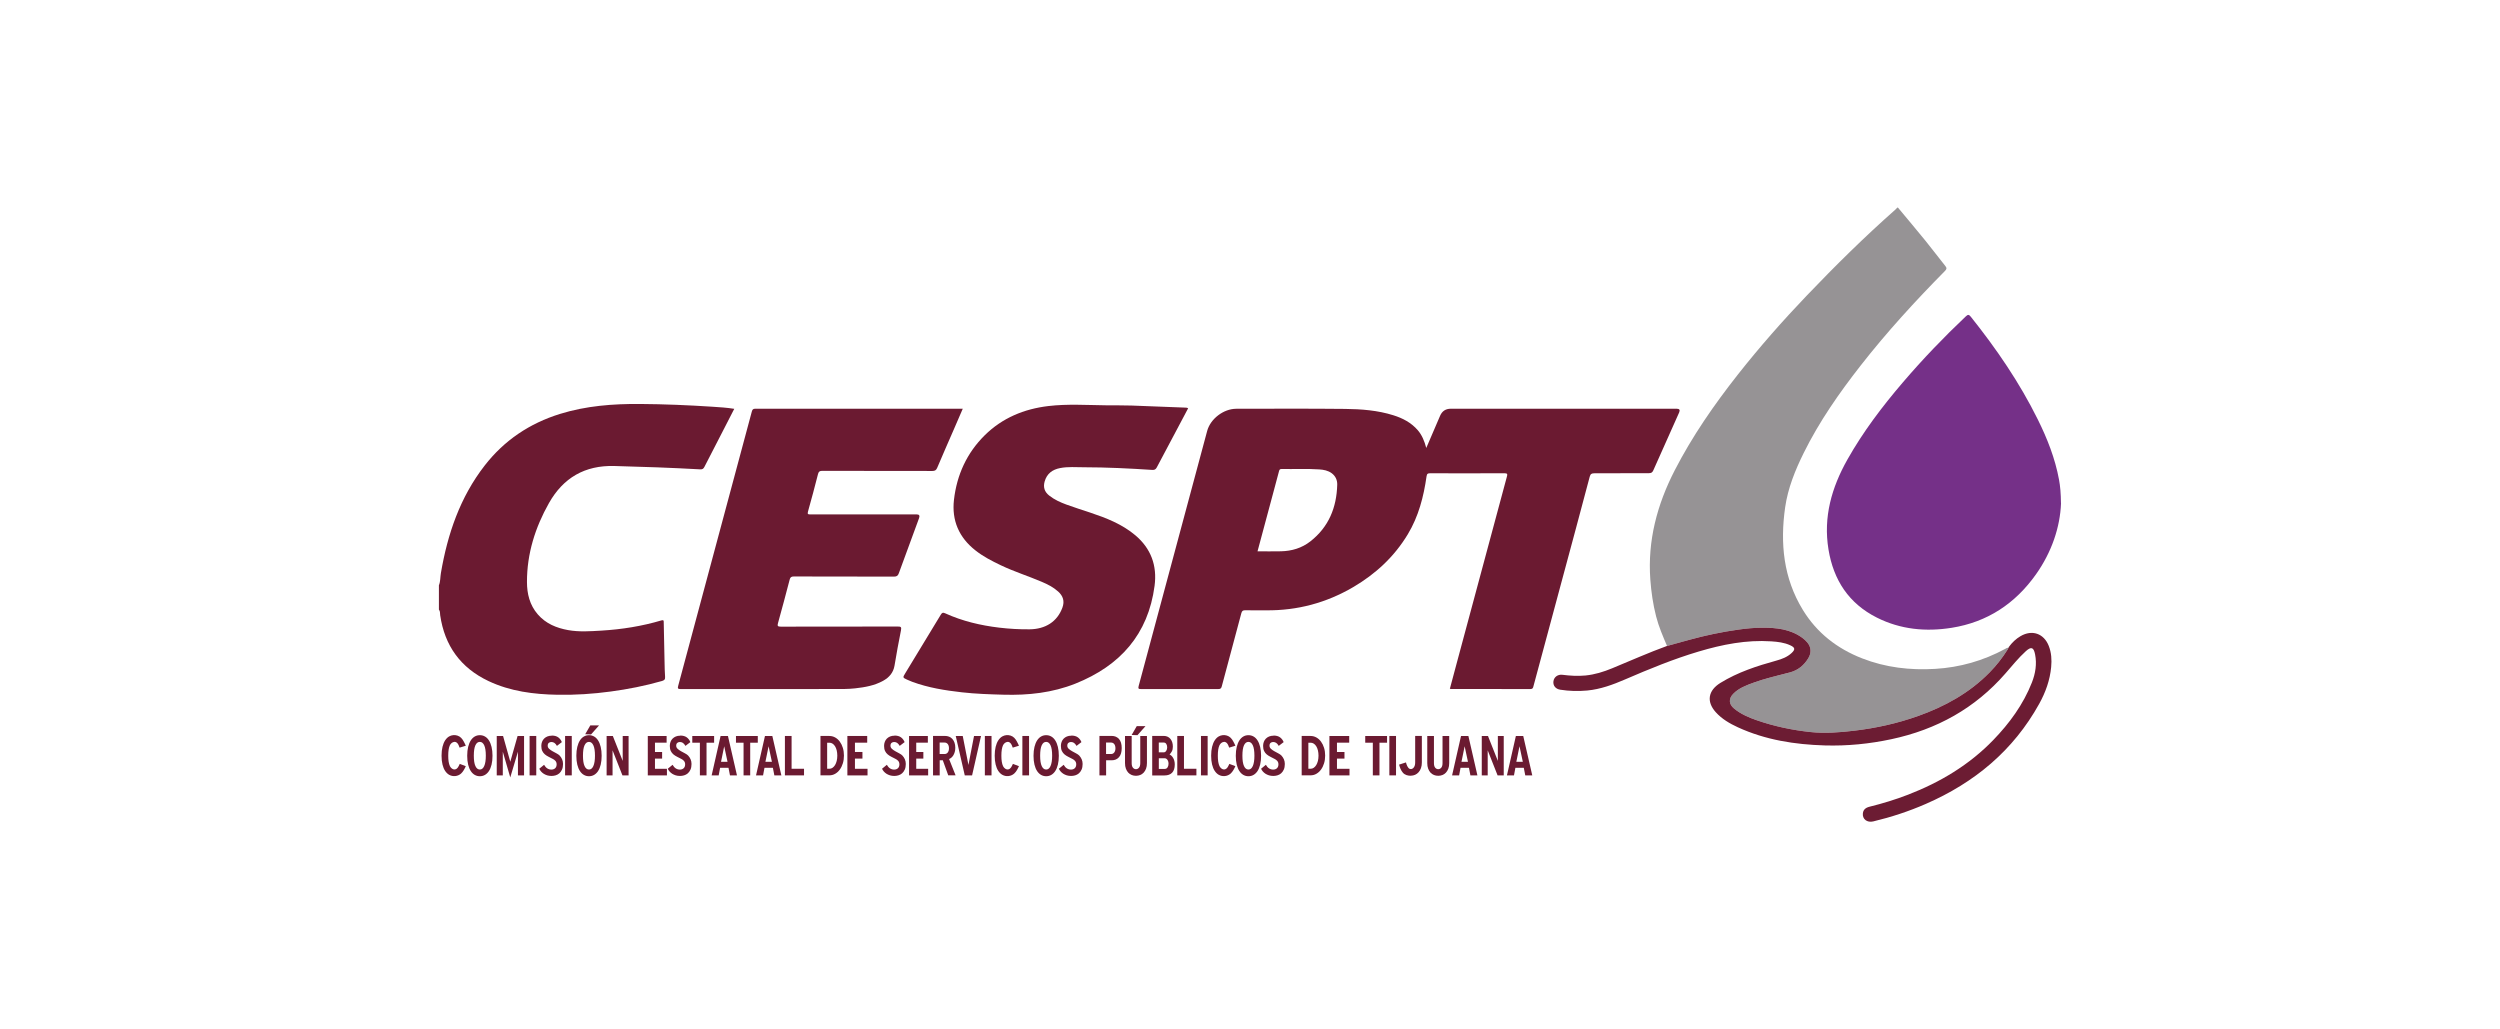
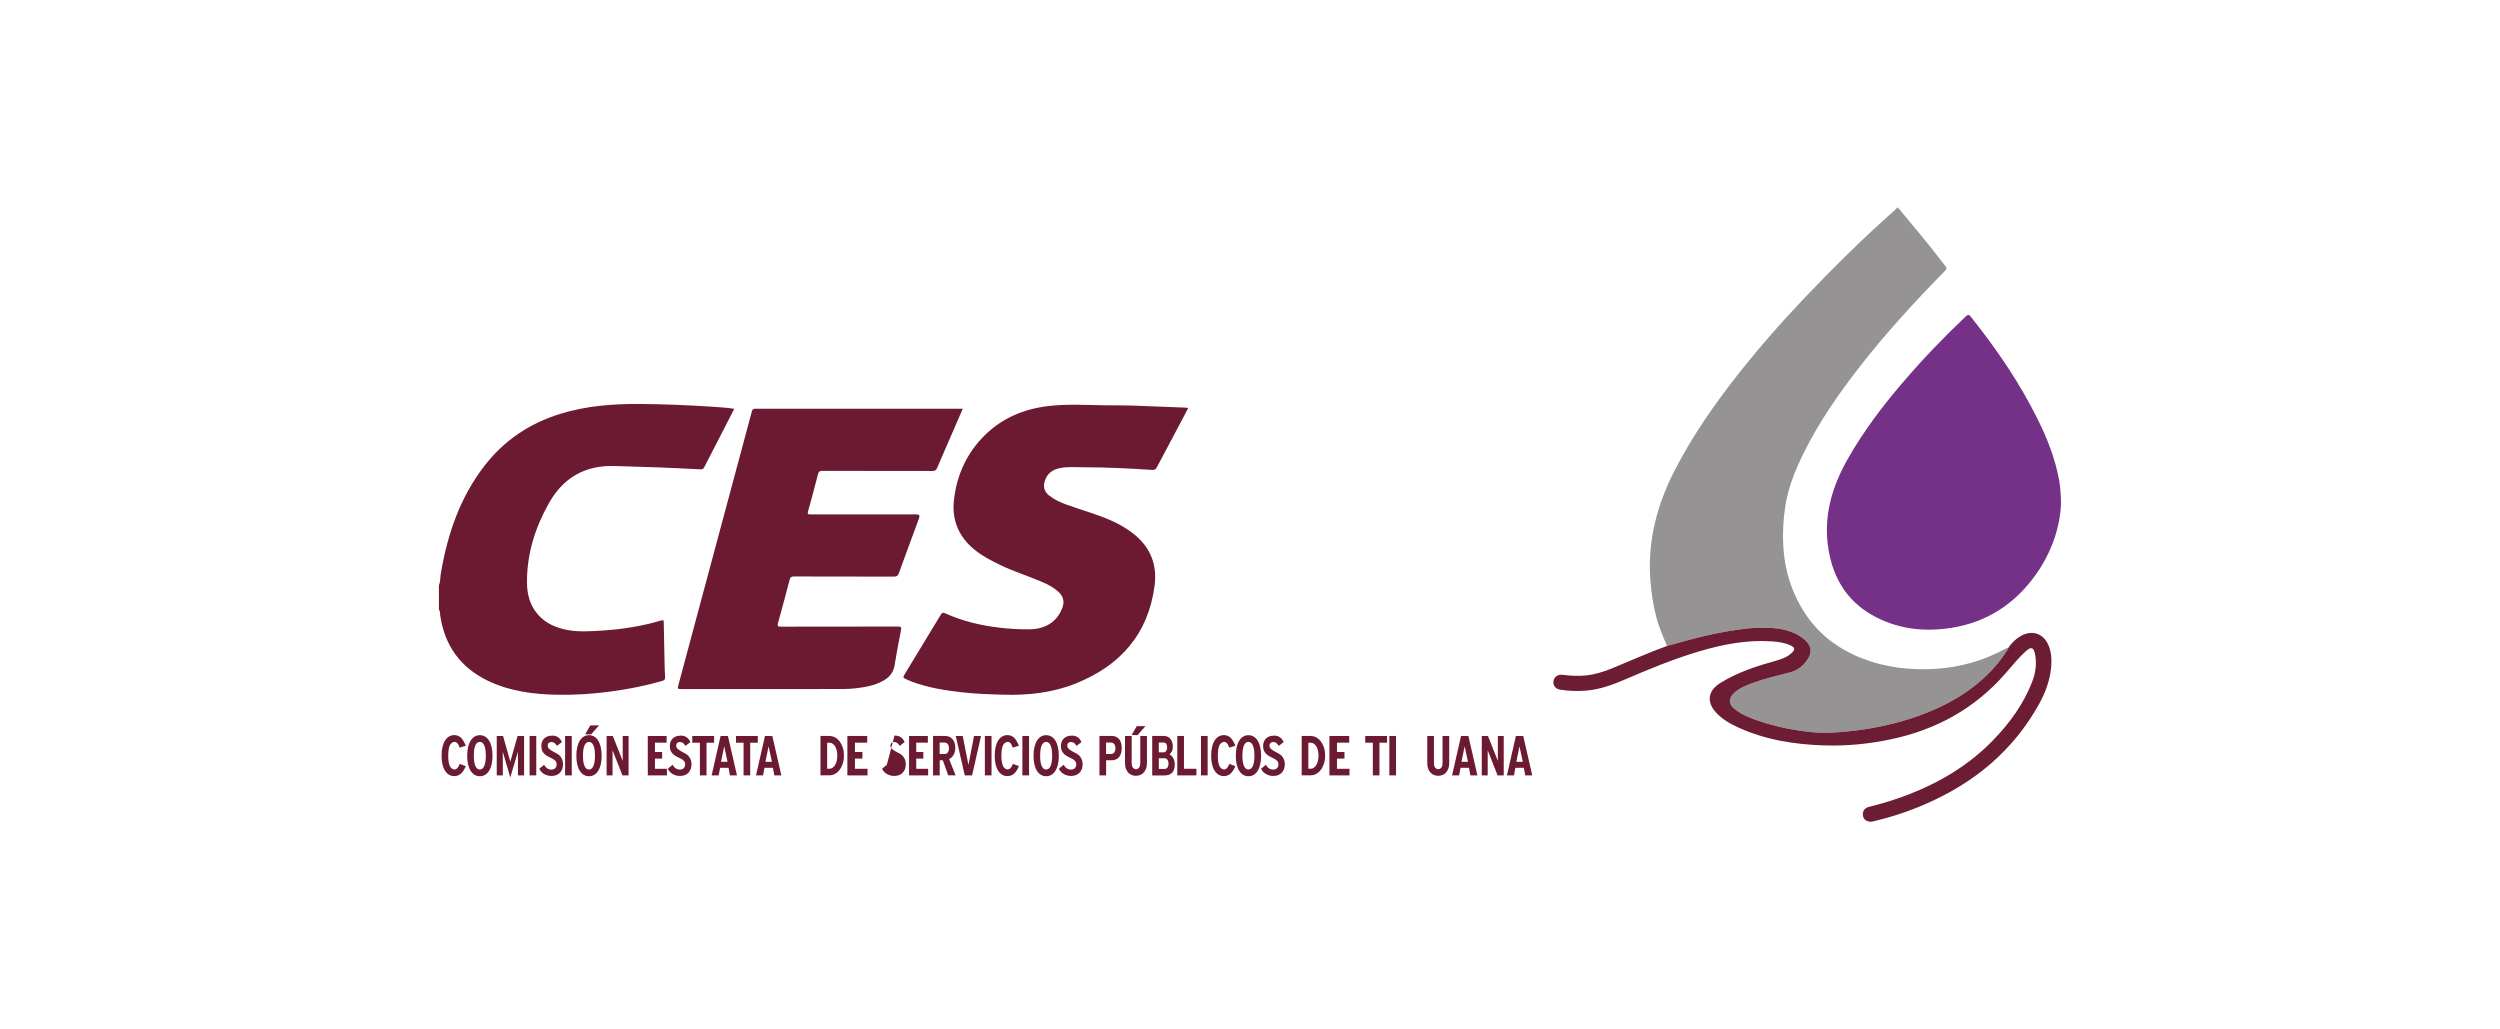
<svg xmlns="http://www.w3.org/2000/svg" id="Capa_1" data-name="Capa 1" viewBox="0 0 850 350">
  <defs>
    <style>
      .cls-1 {
        fill: #969395;
      }

      .cls-1, .cls-2, .cls-3, .cls-4 {
        stroke-width: 0px;
      }

      .cls-2 {
        fill: #6c1c33;
      }

      .cls-3 {
        fill: #753088;
      }

      .cls-4 {
        fill: #6b1a31;
      }
    </style>
  </defs>
  <g id="_6wf56j.tif" data-name="6wf56j.tif">
    <g>
      <path class="cls-1" d="m566.79,219.63c-1.41-3.3-2.83-6.59-3.72-10.08-1.05-4.11-1.65-8.27-1.96-12.5-.96-13.24,2.3-25.49,8.31-37.17,5.99-11.64,13.41-22.32,21.49-32.58,7.38-9.36,15.25-18.29,23.48-26.9,9.66-10.1,19.6-19.92,30.08-29.17.22-.2.4-.43.61-.65.07,0,.15,0,.22,0,3.11,3.74,6.25,7.45,9.32,11.23,2.31,2.85,4.51,5.79,6.81,8.65.54.67.46,1.05-.13,1.65-10.11,10.24-19.82,20.84-28.69,32.19-7.3,9.34-14.07,19.03-19.34,29.69-2.91,5.89-5.38,11.96-6.32,18.51-1.74,12.25-.59,24.06,6.02,34.87,4.78,7.82,11.68,13.17,20.17,16.48,7.98,3.12,16.32,4.08,24.82,3.57,8.4-.5,16.35-2.77,23.78-6.78.32-.17.62-.43,1.03-.39.1.3-.13.49-.26.7-1.74,2.76-3.75,5.32-6.03,7.65-6.87,7.02-15.23,11.63-24.41,14.87-7.02,2.49-14.24,4.09-21.64,4.97-4.97.59-9.93.99-14.95.45-6.18-.67-12.22-1.94-18.09-3.97-2.76-.96-5.45-2.1-7.75-3.96-1.88-1.52-2-3.4-.31-5.1,1.82-1.83,4.17-2.74,6.52-3.62,4.13-1.54,8.43-2.49,12.69-3.61,2.75-.72,4.79-2.41,6.25-4.79,1.16-1.88,1.01-3.84-.32-5.41-.48-.57-1.03-1.08-1.64-1.53-4.11-3.04-8.9-3.52-13.76-3.48-2.68.02-5.37.29-8.03.65-5.61.78-11.16,1.95-16.62,3.45-2.55.7-5.1,1.41-7.64,2.11Z" />
      <path class="cls-4" d="m149.25,198.96c.52-1.33.42-2.76.66-4.14,2.27-13.29,6.52-25.79,14.9-36.56,6.65-8.55,15.23-14.31,25.6-17.53,8.87-2.75,17.96-3.44,27.17-3.38,8.24.06,16.47.4,24.69.94,2.42.16,4.85.3,7.38.71-1.06,2.07-2.09,4.09-3.13,6.1-2.34,4.55-4.71,9.08-7.02,13.64-.34.68-.72.88-1.46.84-9.72-.55-19.44-.88-29.17-1.14-10.04-.27-17.37,4.02-22.23,12.62-4.68,8.3-7.48,17.18-7.47,26.79,0,4.03.92,7.86,3.68,11.04,2.74,3.16,6.34,4.63,10.34,5.35,3.76.67,7.54.39,11.31.17,6.93-.42,13.75-1.5,20.41-3.48.82-.24.75.2.76.73.09,4.49.18,8.98.28,13.47.04,1.68.05,3.37.18,5.04.07.87-.32,1.15-1.06,1.37-5.73,1.64-11.55,2.79-17.45,3.58-5.98.81-12,1.21-18.04,1.1-8.1-.14-16.07-1.15-23.49-4.66-9.49-4.49-14.92-12.02-16.43-22.4-.09-.63.04-1.33-.43-1.89v-8.32Z" />
-       <path class="cls-4" d="m492.95,234.2c.81-3.03,1.6-6.02,2.41-9.01,5.66-21.04,11.31-42.08,16.98-63.12.24-.87.2-1.17-.86-1.17-8.4.05-16.8.04-25.2.01-.78,0-1.11.11-1.25,1.03-.99,6.93-2.71,13.63-6.37,19.7-4.61,7.65-10.94,13.51-18.61,18-9.13,5.34-18.97,7.97-29.54,7.87-2.36-.02-4.72.03-7.09-.02-.78-.02-1.15.16-1.37,1.01-2.19,8.3-4.45,16.58-6.65,24.87-.2.74-.49.91-1.21.91-8.74-.02-17.47-.03-26.21,0-.84,0-1.08-.11-.84-1.03,7.78-28.91,15.54-57.82,23.3-86.74,1.1-4.09,5.54-7.52,9.89-7.53,12.34-.02,24.67-.08,37,.05,5.53.06,11.07.48,16.41,2.16,3.19,1,6.08,2.5,8.31,5.09,1.44,1.68,2.25,3.68,2.88,6.03,1.63-3.79,3.16-7.36,4.69-10.92q1.03-2.42,3.64-2.42c25.61,0,51.22,0,76.83,0q1.38,0,.82,1.27c-2.93,6.55-5.87,13.09-8.77,19.65-.32.72-.67.99-1.48.99-6.19,0-12.37.05-18.56.04-.92,0-1.34.19-1.6,1.17-3.05,11.54-6.16,23.07-9.27,34.6-3.28,12.2-6.57,24.4-9.85,36.6-.15.57-.23.99-1.04.99-8.96-.04-17.92-.02-26.88-.02-.15,0-.29-.03-.53-.06Zm-65.41-46.75c2.74,0,5.36.05,7.98-.01,3.68-.08,7.08-1.08,10.02-3.38,6.25-4.9,8.91-11.51,9.12-19.26.04-1.58-.58-2.93-1.87-3.9-1.25-.93-2.74-1.2-4.23-1.3-4.26-.29-8.54-.06-12.8-.14-.55,0-.76.19-.89.73-.58,2.28-1.21,4.54-1.82,6.81-1.82,6.77-3.64,13.53-5.49,20.45Z" />
      <path class="cls-3" d="m700.75,171.11c-.32,8.14-3.16,16.59-8.5,24.14-7.05,9.97-16.55,16.27-28.68,18.2-8.77,1.4-17.36.59-25.41-3.45-9.57-4.8-14.78-12.78-16.48-23.2-1.8-11.01,1.07-21.03,6.44-30.56,5.34-9.47,11.87-18.08,18.92-26.31,6.7-7.83,13.83-15.26,21.32-22.35.74-.7,1.07-.69,1.72.12,8.71,10.92,16.57,22.38,22.77,34.92,3.23,6.52,5.89,13.25,7.21,20.45.42,2.29.63,4.59.67,8.04Z" />
      <path class="cls-4" d="m327.34,138.97c-1.01,2.34-1.93,4.49-2.87,6.64-1.95,4.48-3.92,8.95-5.83,13.46-.35.82-.78,1.06-1.65,1.06-12.48-.03-24.97-.01-37.45-.04-.88,0-1.2.26-1.42,1.11-1.08,4.24-2.2,8.46-3.39,12.67-.27.95-.01,1.03.82,1.03,12.03-.02,24.07-.01,36.1-.01q1.3,0,.84,1.25c-2.3,6.24-4.61,12.47-6.87,18.72-.31.86-.68,1.19-1.65,1.19-11.36-.04-22.72-.01-34.08-.05-.89,0-1.2.29-1.41,1.1-1.28,4.92-2.59,9.83-3.95,14.72-.28,1-.13,1.24.95,1.24,13.23-.04,26.47-.01,39.7-.04,1.06,0,1.4.1,1.15,1.31-.82,3.99-1.52,8.01-2.2,12.02-.41,2.38-1.81,3.97-3.83,5.1-2.97,1.66-6.25,2.22-9.57,2.59-2.31.26-4.64.23-6.96.23-17.43,0-34.87-.01-52.3.02-1.02,0-1.12-.23-.87-1.17,8.36-31.03,16.69-62.07,25-93.12.19-.71.39-1.04,1.23-1.04,23.21.03,46.41.02,69.62.02.22,0,.45,0,.89,0Z" />
      <path class="cls-4" d="m403.96,138.83c-.92,1.74-1.85,3.49-2.77,5.23-2.63,4.95-5.28,9.89-7.88,14.85-.36.69-.78.91-1.56.86-7.74-.51-15.48-.89-23.23-.9-2.69,0-5.39-.25-8.06.27-2.65.51-4.52,1.89-5.28,4.57-.55,1.94-.05,3.52,1.55,4.78,1.75,1.39,3.75,2.29,5.84,3.06,5.36,1.97,10.92,3.39,16.11,5.84,2.62,1.24,5.08,2.71,7.29,4.57,5.38,4.52,7.49,10.35,6.59,17.21-2.18,16.53-11.74,27.19-26.89,33.25-7.84,3.13-16.07,4.02-24.46,3.78-4.72-.13-9.43-.28-14.13-.81-5.77-.65-11.48-1.56-16.96-3.59-.56-.21-1.11-.44-1.65-.69-1.58-.73-1.57-.73-.7-2.17,4.04-6.64,8.09-13.28,12.1-19.94.42-.7.72-.83,1.52-.46,5.84,2.65,12,4.1,18.34,4.86,3.43.41,6.87.6,10.31.57,5.37-.05,9.43-2.56,11.19-7.4.8-2.19.2-3.96-1.46-5.45-1.63-1.47-3.56-2.45-5.57-3.3-4.6-1.97-9.39-3.46-13.91-5.62-3.03-1.45-6.02-2.98-8.68-5.09-5.58-4.41-8.06-10.17-7.26-17.17.97-8.47,4.37-15.92,10.47-21.95,5.98-5.9,13.37-8.95,21.63-9.93,6.53-.77,13.1-.32,19.65-.25,2.89.03,5.77-.01,8.66.08,6.06.2,12.12.46,18.18.7.33.01.67,0,1.03.24Z" />
      <path class="cls-2" d="m566.79,219.63c2.55-.7,5.09-1.41,7.64-2.11,5.47-1.5,11.01-2.67,16.62-3.45,2.66-.37,5.35-.64,8.03-.65,4.86-.03,9.65.45,13.76,3.48.61.45,1.16.96,1.64,1.53,1.33,1.57,1.48,3.53.32,5.41-1.46,2.38-3.5,4.07-6.25,4.79-4.25,1.12-8.56,2.07-12.69,3.61-2.35.87-4.7,1.78-6.52,3.62-1.69,1.7-1.57,3.58.31,5.1,2.3,1.86,4.98,3.01,7.75,3.96,5.87,2.03,11.91,3.3,18.09,3.97,5.01.54,9.97.14,14.95-.45,7.4-.88,14.62-2.48,21.64-4.97,9.17-3.25,17.53-7.85,24.41-14.87,2.28-2.33,4.29-4.89,6.03-7.65.13-.21.36-.4.26-.7,0,0,.01-.06.01-.06.31.07.3-.15.31-.35,1.07-1.42,2.33-2.64,3.87-3.54,3.93-2.31,7.95-.93,9.61,3.31.91,2.31,1.05,4.73.82,7.18-.42,4.47-1.9,8.59-4.06,12.49-8.82,15.93-22.05,26.86-38.58,34.06-5.77,2.52-11.73,4.48-17.85,5.94-2.11.51-3.77-.81-3.53-2.77.14-1.17.87-1.89,2.32-2.24,4.43-1.09,8.79-2.43,13.06-4.08,10.92-4.22,20.78-10.12,28.96-18.58,5.53-5.72,10.18-12.08,13.12-19.54,1.21-3.07,1.74-6.29,1.09-9.58-.48-2.45-1.33-2.73-3.16-1.07-2.53,2.3-4.66,4.97-6.9,7.53-10.36,11.9-23.42,19.09-38.76,22.37-7.47,1.6-15.02,2.35-22.65,2.13-10.22-.3-20.19-1.86-29.57-6.16-2.8-1.29-5.46-2.83-7.55-5.16-3.23-3.61-2.56-7.37,1.58-9.93,5.93-3.66,12.46-5.77,19.1-7.61,1.85-.51,3.63-1.19,5.08-2.52,1.36-1.25,1.26-1.9-.44-2.68-2.04-.94-4.24-1.18-6.45-1.33-8.46-.56-16.62,1.07-24.66,3.46-8.57,2.55-16.83,5.95-25.03,9.49-4.13,1.78-8.34,3.34-12.87,3.77-3.07.29-6.14.2-9.18-.28-1.6-.25-2.51-1.43-2.3-2.89.2-1.42,1.48-2.37,3.04-2.18,2.61.33,5.22.49,7.84.24,3.16-.31,6.16-1.24,9.08-2.45,6.22-2.57,12.36-5.3,18.69-7.61Z" />
      <path class="cls-1" d="m683.11,219.86c-.01.2,0,.41-.31.35.03-.18.11-.31.31-.35Z" />
      <g>
        <path class="cls-4" d="m163.15,249.96c.63,0,1.2.15,1.73.45.53.3.98.74,1.36,1.34.38.59.68,1.33.89,2.2.21.87.32,1.87.32,3.01s-.11,2.16-.32,3.02c-.21.86-.51,1.59-.89,2.17s-.84,1.02-1.36,1.32c-.53.3-1.1.45-1.73.45s-1.2-.15-1.73-.45c-.53-.3-.98-.74-1.36-1.32s-.68-1.3-.89-2.17c-.21-.86-.32-1.87-.32-3.02s.11-2.14.32-3.01c.21-.87.51-1.6.89-2.2.38-.59.84-1.04,1.36-1.34.53-.3,1.1-.45,1.73-.45Zm0,2.28c-.65,0-1.15.38-1.51,1.15-.36.77-.54,1.95-.54,3.55s.18,2.74.54,3.52c.36.79.86,1.18,1.51,1.18s1.12-.39,1.48-1.18c.36-.79.55-1.96.55-3.52s-.18-2.78-.55-3.55c-.36-.77-.86-1.15-1.48-1.15Z" />
        <path class="cls-4" d="m178.18,250.23v13.4h-2.08v-8.05l-2.61,8.74-2.54-8.74v8.05h-2.06v-13.4h2.15l2.46,8.76,2.48-8.76h2.19Z" />
        <path class="cls-4" d="m180.06,250.23h2.27v13.4h-2.27v-13.4Z" />
        <path class="cls-4" d="m187.59,250.09c.93,0,1.68.21,2.23.62.55.41.95.95,1.21,1.61l-1.67,1.28c-.28-.49-.58-.83-.88-1.03-.31-.19-.65-.29-1.02-.29-.33,0-.62.1-.87.3-.25.2-.37.53-.37.98,0,.4.17.75.5,1.05.33.3.72.57,1.17.82.45.25.9.49,1.35.73.45.23.8.48,1.05.74.35.37.62.8.83,1.27.2.47.31,1,.31,1.58,0,.76-.12,1.4-.36,1.93-.24.52-.54.94-.91,1.26-.37.32-.79.54-1.26.68-.47.14-.93.2-1.39.2-.53,0-1.01-.07-1.45-.2-.44-.14-.84-.32-1.19-.54-.35-.23-.66-.49-.91-.78-.26-.3-.45-.61-.6-.93l1.63-1.34c.61,1.08,1.44,1.63,2.48,1.63.54,0,.97-.16,1.3-.47.33-.32.49-.75.49-1.31,0-.27-.04-.5-.12-.7-.08-.19-.18-.36-.31-.5-.13-.14-.27-.26-.41-.37-.15-.1-.3-.19-.45-.27-.49-.26-.97-.5-1.44-.74-.47-.23-.89-.5-1.26-.81-.37-.31-.66-.69-.88-1.14-.22-.45-.34-1.03-.34-1.74,0-.49.08-.95.24-1.37.16-.43.39-.79.69-1.1.3-.31.67-.55,1.11-.74.44-.18.94-.27,1.51-.27Z" />
        <path class="cls-4" d="m192.13,250.23h2.27v13.4h-2.27v-13.4Z" />
        <path class="cls-4" d="m200.26,249.96c.63,0,1.2.15,1.73.45.53.3.98.74,1.36,1.34.38.59.68,1.33.89,2.2.21.87.32,1.87.32,3.01s-.11,2.16-.32,3.02c-.21.86-.51,1.59-.89,2.17s-.84,1.02-1.36,1.32c-.53.3-1.1.45-1.73.45s-1.2-.15-1.73-.45c-.53-.3-.98-.74-1.36-1.32s-.68-1.3-.89-2.17c-.21-.86-.32-1.87-.32-3.02s.11-2.14.32-3.01.51-1.6.89-2.2c.38-.59.84-1.04,1.36-1.34.53-.3,1.1-.45,1.73-.45Zm0,2.28c-.65,0-1.15.38-1.51,1.15-.36.77-.54,1.95-.54,3.55s.18,2.74.54,3.52c.36.79.86,1.18,1.51,1.18s1.12-.39,1.48-1.18c.36-.79.55-1.96.55-3.52s-.18-2.78-.55-3.55c-.36-.77-.86-1.15-1.48-1.15Zm3.43-5.62l-2.74,3.09-1.98-.07,1.74-3.01h2.97Z" />
        <path class="cls-4" d="m211.72,258.71v-8.48h2v13.4h-2.09l-3.36-8.52v8.52h-2.02v-13.4h2.11l3.36,8.48Z" />
        <path class="cls-4" d="m220.24,250.23h6.41v2.28h-3.96v3.16h2.43v2.25h-2.43v3.47h4.07v2.25h-6.51v-13.4Z" />
        <path class="cls-4" d="m231.28,250.09c.93,0,1.68.21,2.23.62.55.41.95.95,1.21,1.61l-1.67,1.28c-.28-.49-.58-.83-.88-1.03-.31-.19-.65-.29-1.02-.29-.33,0-.62.1-.87.3-.25.2-.37.53-.37.98,0,.4.17.75.5,1.05.33.3.72.57,1.17.82.45.25.9.49,1.35.73.45.23.8.48,1.05.74.35.37.62.8.83,1.27.2.47.31,1,.31,1.58,0,.76-.12,1.4-.36,1.93-.24.52-.54.94-.91,1.26-.37.32-.79.54-1.26.68-.47.14-.93.2-1.39.2-.53,0-1.01-.07-1.45-.2-.44-.14-.84-.32-1.19-.54-.35-.23-.66-.49-.91-.78-.26-.3-.45-.61-.6-.93l1.63-1.34c.61,1.08,1.44,1.63,2.48,1.63.54,0,.97-.16,1.3-.47.33-.32.49-.75.49-1.31,0-.27-.04-.5-.12-.7-.08-.19-.18-.36-.31-.5-.13-.14-.27-.26-.41-.37-.15-.1-.3-.19-.45-.27-.49-.26-.97-.5-1.44-.74-.47-.23-.89-.5-1.26-.81-.37-.31-.66-.69-.88-1.14-.22-.45-.34-1.03-.34-1.74,0-.49.08-.95.24-1.37.16-.43.39-.79.69-1.1.3-.31.67-.55,1.11-.74.44-.18.94-.27,1.51-.27Z" />
        <path class="cls-4" d="m240.23,263.63h-2.27v-11.11h-2.58v-2.28h7.42v2.28h-2.58v11.11Z" />
        <path class="cls-4" d="m241.96,263.63l3.04-13.4h2.5l3.07,13.4h-2.38l-.5-2.57h-2.86l-.48,2.57h-2.38Zm5.4-4.61l-1.13-5.29-1.08,5.29h2.21Z" />
        <path class="cls-4" d="m255.08,263.63h-2.27v-11.11h-2.58v-2.28h7.42v2.28h-2.58v11.11Z" />
        <path class="cls-4" d="m257.05,263.63l3.04-13.4h2.5l3.07,13.4h-2.38l-.5-2.57h-2.86l-.48,2.57h-2.38Zm5.4-4.61l-1.13-5.29-1.08,5.29h2.21Z" />
-         <path class="cls-4" d="m266.87,250.23h2.27v11.15h4.23v2.25h-6.5v-13.4Z" />
        <path class="cls-4" d="m281.99,250.23c.7,0,1.36.17,1.97.51.61.34,1.13.81,1.57,1.41.44.6.79,1.31,1.04,2.12.25.81.37,1.69.37,2.63s-.12,1.82-.37,2.63c-.25.81-.59,1.52-1.04,2.13-.44.61-.96,1.08-1.57,1.43-.61.35-1.26.52-1.97.52h-3.03v-13.4h3.03Zm-.76,11.15h.77c.38,0,.74-.11,1.07-.34.33-.23.61-.54.85-.93.24-.39.42-.86.56-1.4.13-.54.2-1.14.2-1.78s-.07-1.26-.2-1.8c-.13-.54-.32-1.01-.56-1.39-.24-.39-.52-.69-.85-.9-.33-.21-.68-.32-1.07-.32h-.77v8.87Z" />
        <path class="cls-4" d="m288.11,250.23h6.74v2.28h-4.17v3.16h2.55v2.25h-2.55v3.47h4.28v2.25h-6.85v-13.4Z" />
-         <path class="cls-4" d="m304.13,250.09c.93,0,1.68.21,2.23.62.55.41.95.95,1.21,1.61l-1.67,1.28c-.28-.49-.58-.83-.88-1.03-.31-.19-.65-.29-1.02-.29-.33,0-.62.1-.87.3-.25.2-.37.53-.37.98,0,.4.17.75.5,1.05.33.3.72.57,1.17.82.45.25.9.49,1.35.73.45.23.8.48,1.05.74.35.37.62.8.83,1.27.2.47.31,1,.31,1.58,0,.76-.12,1.4-.36,1.93-.24.52-.54.94-.91,1.26-.37.32-.79.54-1.26.68-.47.14-.93.2-1.39.2-.53,0-1.01-.07-1.45-.2-.44-.14-.84-.32-1.19-.54-.35-.23-.66-.49-.91-.78-.26-.3-.45-.61-.6-.93l1.63-1.34c.61,1.08,1.44,1.63,2.48,1.63.54,0,.97-.16,1.3-.47.33-.32.49-.75.49-1.31,0-.27-.04-.5-.12-.7-.08-.19-.18-.36-.31-.5-.13-.14-.27-.26-.41-.37-.15-.1-.3-.19-.45-.27-.49-.26-.97-.5-1.44-.74-.47-.23-.89-.5-1.26-.81-.37-.31-.66-.69-.88-1.14-.22-.45-.34-1.03-.34-1.74,0-.49.08-.95.24-1.37.16-.43.39-.79.69-1.1.3-.31.67-.55,1.11-.74.44-.18.94-.27,1.51-.27Z" />
+         <path class="cls-4" d="m304.13,250.09c.93,0,1.68.21,2.23.62.55.41.95.95,1.21,1.61l-1.67,1.28c-.28-.49-.58-.83-.88-1.03-.31-.19-.65-.29-1.02-.29-.33,0-.62.1-.87.3-.25.2-.37.53-.37.98,0,.4.17.75.5,1.05.33.3.72.57,1.17.82.45.25.9.49,1.35.73.45.23.8.48,1.05.74.35.37.62.8.83,1.27.2.47.31,1,.31,1.58,0,.76-.12,1.4-.36,1.93-.24.52-.54.94-.91,1.26-.37.32-.79.54-1.26.68-.47.14-.93.2-1.39.2-.53,0-1.01-.07-1.45-.2-.44-.14-.84-.32-1.19-.54-.35-.23-.66-.49-.91-.78-.26-.3-.45-.61-.6-.93l1.63-1.34Z" />
        <path class="cls-4" d="m309.09,250.23h6.38v2.28h-3.95v3.16h2.42v2.25h-2.42v3.47h4.05v2.25h-6.49v-13.4Z" />
        <path class="cls-4" d="m320.56,258.5h-1.06v5.13h-2.27v-13.42h4.02c.51,0,.99.08,1.42.25.44.17.81.42,1.12.77.31.34.56.77.74,1.27.18.5.27,1.09.27,1.74,0,.54-.06,1.03-.19,1.46-.13.43-.29.81-.49,1.13-.2.32-.43.59-.68.79-.26.21-.51.36-.75.45l2.21,5.54h-2.5l-1.85-5.13Zm-1.08-2.13h1.67c.46,0,.83-.18,1.1-.54.27-.36.4-.83.4-1.41s-.13-1.07-.4-1.42c-.27-.35-.63-.53-1.1-.53h-1.67v3.91Z" />
        <path class="cls-4" d="m328.02,263.63l-3.07-13.4h2.38l1.94,9.85,1.9-9.85h2.38l-3.04,13.4h-2.5Z" />
        <path class="cls-4" d="m334.85,250.23h2.27v13.4h-2.27v-13.4Z" />
        <path class="cls-4" d="m347.61,250.23h2.27v13.4h-2.27v-13.4Z" />
        <path class="cls-4" d="m355.7,249.96c.63,0,1.2.15,1.73.45.53.3.98.74,1.36,1.34.38.59.68,1.33.89,2.2.21.87.32,1.87.32,3.01s-.11,2.16-.32,3.02c-.21.86-.51,1.59-.89,2.17s-.84,1.02-1.36,1.32c-.53.3-1.1.45-1.73.45s-1.2-.15-1.73-.45c-.53-.3-.98-.74-1.36-1.32s-.68-1.3-.89-2.17c-.21-.86-.32-1.87-.32-3.02s.11-2.14.32-3.01.51-1.6.89-2.2c.38-.59.84-1.04,1.36-1.34.53-.3,1.1-.45,1.73-.45Zm0,2.28c-.65,0-1.15.38-1.51,1.15-.36.77-.54,1.95-.54,3.55s.18,2.74.54,3.52c.36.79.86,1.18,1.51,1.18s1.12-.39,1.48-1.18c.36-.79.55-1.96.55-3.52s-.18-2.78-.55-3.55c-.36-.77-.86-1.15-1.48-1.15Z" />
        <path class="cls-4" d="m364.25,250.09c.93,0,1.68.21,2.23.62.55.41.95.95,1.21,1.61l-1.67,1.28c-.28-.49-.58-.83-.88-1.03-.31-.19-.65-.29-1.02-.29-.33,0-.62.1-.87.3-.25.2-.37.53-.37.98,0,.4.17.75.5,1.05.33.3.72.57,1.17.82.45.25.9.49,1.35.73.45.23.8.48,1.05.74.35.37.62.8.83,1.27.2.47.31,1,.31,1.58,0,.76-.12,1.4-.36,1.93-.24.52-.54.94-.91,1.26-.37.32-.79.54-1.26.68-.47.14-.93.2-1.39.2-.53,0-1.01-.07-1.45-.2-.44-.14-.84-.32-1.19-.54-.35-.23-.66-.49-.91-.78-.26-.3-.45-.61-.6-.93l1.63-1.34c.61,1.08,1.44,1.63,2.48,1.63.54,0,.97-.16,1.3-.47.33-.32.49-.75.49-1.31,0-.27-.04-.5-.12-.7-.08-.19-.18-.36-.31-.5-.13-.14-.27-.26-.41-.37-.15-.1-.3-.19-.45-.27-.49-.26-.97-.5-1.44-.74-.47-.23-.89-.5-1.26-.81-.37-.31-.66-.69-.88-1.14-.22-.45-.34-1.03-.34-1.74,0-.49.08-.95.24-1.37.16-.43.39-.79.69-1.1.3-.31.67-.55,1.11-.74.44-.18.94-.27,1.51-.27Z" />
        <path class="cls-4" d="m377.96,250.21c1.04,0,1.87.35,2.49,1.04.62.69.93,1.72.93,3.1s-.31,2.41-.93,3.1c-.62.7-1.45,1.05-2.49,1.05h-1.88v5.13h-2.27v-13.42h4.15Zm-1.9,6.16h1.69c.46,0,.83-.18,1.1-.54.27-.36.4-.83.4-1.41s-.13-1.07-.4-1.42c-.27-.35-.63-.53-1.1-.53h-1.69v3.91Z" />
        <path class="cls-4" d="m384.77,259.45c0,.7.14,1.22.42,1.56.28.34.63.51,1.04.51s.74-.17,1.03-.51c.29-.34.43-.86.43-1.56v-9.22h2.27v9.22c0,.72-.1,1.35-.3,1.89-.2.54-.47.98-.81,1.35-.34.36-.73.63-1.18.81-.45.18-.93.27-1.44.27s-1-.09-1.45-.27c-.45-.18-.85-.45-1.18-.81-.33-.36-.6-.81-.8-1.35-.2-.54-.3-1.16-.3-1.89v-9.22h2.27v9.22Zm4.71-12.58l-2.74,3.09-1.98-.07,1.74-3.01h2.97Z" />
        <path class="cls-4" d="m395.7,250.21c.46,0,.88.09,1.26.26.38.17.7.42.97.74.27.32.48.7.62,1.14.15.44.22.93.22,1.48,0,.66-.11,1.2-.33,1.61-.22.41-.48.78-.79,1.09.19.08.39.21.61.4.21.19.4.43.58.72s.31.63.42,1.01c.11.38.16.8.16,1.25,0,1.25-.3,2.19-.9,2.81-.6.62-1.45.93-2.54.93h-4.23v-13.42h3.94Zm.02,5.58c.31,0,.57-.17.79-.5.22-.34.33-.73.33-1.18,0-.48-.1-.87-.31-1.18-.21-.31-.47-.46-.81-.46h-1.73v3.33h1.73Zm-1.73,5.65h1.96c.45,0,.78-.17,1.01-.51.22-.34.34-.76.34-1.25,0-.54-.13-.99-.38-1.35-.26-.35-.58-.53-.96-.53h-1.96v3.64Z" />
        <path class="cls-4" d="m400.28,250.23h2.27v11.15h4.23v2.25h-6.5v-13.4Z" />
        <path class="cls-4" d="m408.33,250.23h2.27v13.4h-2.27v-13.4Z" />
        <path class="cls-4" d="m416.12,252.25c-.62.04-1.21.54-1.5,1.14-.37.77-.56,1.95-.56,3.55s.19,2.74.56,3.52c.42.88,1.44,1.57,2.34.88.3-.23.5-.54.66-.88.04-.07.37-.74.36-.74l2.05.78c-.39.87-.9,1.88-1.62,2.52-1.1.97-2.75,1.14-4.03.42-.53-.3-.98-.74-1.37-1.32-.39-.58-.69-1.3-.9-2.17-.21-.86-.32-1.87-.32-3.02s.11-2.14.32-3.01.51-1.6.9-2.2c.39-.59.84-1.04,1.37-1.34.83-.47,1.85-.57,2.76-.29,1.03.31,1.68,1.07,2.17,1.99.26.48.51.96.72,1.47l-2.11.65c-.21-.53-.38-1.12-.78-1.54-.32-.33-.68-.45-1.03-.43Z" />
        <path class="cls-4" d="m424.47,249.96c.63,0,1.2.15,1.73.45.53.3.98.74,1.36,1.34.38.59.68,1.33.89,2.2.21.87.32,1.87.32,3.01s-.11,2.16-.32,3.02c-.21.86-.51,1.59-.89,2.17s-.84,1.02-1.36,1.32c-.53.3-1.1.45-1.73.45s-1.2-.15-1.73-.45c-.53-.3-.98-.74-1.36-1.32s-.68-1.3-.89-2.17c-.21-.86-.32-1.87-.32-3.02s.11-2.14.32-3.01.51-1.6.89-2.2c.38-.59.84-1.04,1.36-1.34.53-.3,1.1-.45,1.73-.45Zm0,2.28c-.65,0-1.15.38-1.51,1.15-.36.77-.54,1.95-.54,3.55s.18,2.74.54,3.52c.36.79.86,1.18,1.51,1.18s1.12-.39,1.48-1.18c.36-.79.55-1.96.55-3.52s-.18-2.78-.55-3.55c-.36-.77-.86-1.15-1.48-1.15Z" />
        <path class="cls-4" d="m433,250.09c.93,0,1.68.21,2.23.62.55.41.95.95,1.21,1.61l-1.67,1.28c-.28-.49-.58-.83-.88-1.03-.31-.19-.65-.29-1.02-.29-.33,0-.62.1-.87.3-.25.2-.37.53-.37.98,0,.4.17.75.5,1.05.33.3.72.57,1.17.82.45.25.9.49,1.35.73.45.23.8.48,1.05.74.35.37.62.8.83,1.27.2.47.31,1,.31,1.58,0,.76-.12,1.4-.36,1.93-.24.52-.54.94-.91,1.26-.37.32-.79.54-1.26.68-.47.14-.93.2-1.39.2-.53,0-1.01-.07-1.45-.2-.44-.14-.84-.32-1.19-.54-.35-.23-.66-.49-.91-.78-.26-.3-.45-.61-.6-.93l1.63-1.34c.61,1.08,1.44,1.63,2.48,1.63.54,0,.97-.16,1.3-.47.33-.32.49-.75.49-1.31,0-.27-.04-.5-.12-.7-.08-.19-.18-.36-.31-.5-.13-.14-.27-.26-.41-.37-.15-.1-.3-.19-.45-.27-.49-.26-.97-.5-1.44-.74-.47-.23-.89-.5-1.26-.81-.37-.31-.66-.69-.88-1.14-.22-.45-.34-1.03-.34-1.74,0-.49.08-.95.24-1.37.16-.43.39-.79.69-1.1.3-.31.67-.55,1.11-.74.44-.18.94-.27,1.51-.27Z" />
        <path class="cls-4" d="m445.6,250.23c.7,0,1.36.17,1.97.51.61.34,1.13.81,1.57,1.41.44.6.79,1.31,1.04,2.12.25.81.37,1.69.37,2.63s-.12,1.82-.37,2.63c-.25.81-.59,1.52-1.04,2.13-.44.61-.96,1.08-1.57,1.43-.61.35-1.26.52-1.97.52h-3.03v-13.4h3.03Zm-.76,11.15h.77c.38,0,.74-.11,1.07-.34.33-.23.61-.54.85-.93.24-.39.42-.86.56-1.4.13-.54.2-1.14.2-1.78s-.07-1.26-.2-1.8c-.13-.54-.32-1.01-.56-1.39-.24-.39-.52-.69-.85-.9-.33-.21-.68-.32-1.07-.32h-.77v8.87Z" />
        <path class="cls-4" d="m452.01,250.23h6.72v2.28h-4.16v3.16h2.55v2.25h-2.55v3.47h4.26v2.25h-6.83v-13.4Z" />
        <path class="cls-4" d="m469.03,263.63h-2.27v-11.11h-2.58v-2.28h7.42v2.28h-2.58v11.11Z" />
        <path class="cls-4" d="m472.38,250.23h2.27v13.4h-2.27v-13.4Z" />
-         <path class="cls-4" d="m479.71,263.75c-.99.03-2.05-.25-2.72-1.02s-1.05-1.79-1.3-2.76c0,0,2.34-.75,2.34-.75.17.7.59,1.98,1.34,2.22.55.18,1.05-.12,1.36-.56.29-.41.43-.96.43-1.65v-9.01h2.27v9.02c0,.72-.1,1.36-.3,1.92-.2.56-.47,1.02-.81,1.4-.34.38-.73.67-1.18.87-.44.2-.94.29-1.44.31Z" />
        <path class="cls-4" d="m487.54,259.45c0,.7.14,1.22.42,1.56.28.34.63.51,1.04.51s.74-.17,1.03-.51c.29-.34.43-.86.43-1.56v-9.22h2.27v9.22c0,.72-.1,1.35-.3,1.89-.2.54-.47.98-.81,1.35-.34.36-.73.63-1.18.81-.45.18-.93.27-1.44.27s-1-.09-1.45-.27c-.45-.18-.85-.45-1.18-.81-.33-.36-.6-.81-.8-1.35-.2-.54-.3-1.16-.3-1.89v-9.22h2.27v9.22Z" />
        <path class="cls-4" d="m493.71,263.63l3.04-13.4h2.5l3.07,13.4h-2.38l-.5-2.57h-2.86l-.48,2.57h-2.38Zm5.4-4.61l-1.13-5.29-1.08,5.29h2.21Z" />
        <path class="cls-4" d="m509.27,258.71v-8.48h2v13.4h-2.09l-3.36-8.52v8.52h-2.02v-13.4h2.11l3.36,8.48Z" />
        <path class="cls-4" d="m512.36,263.63l3.04-13.4h2.5l3.07,13.4h-2.38l-.5-2.57h-2.86l-.48,2.57h-2.38Zm5.4-4.61l-1.13-5.29-1.08,5.29h2.21Z" />
        <path class="cls-4" d="m342.53,252.25c-.62.04-1.21.54-1.5,1.14-.37.77-.56,1.95-.56,3.55s.19,2.74.56,3.52c.42.88,1.44,1.57,2.34.88.3-.23.5-.54.66-.88.04-.07.37-.74.36-.74l2.05.78c-.39.87-.9,1.88-1.62,2.52-1.1.97-2.75,1.14-4.03.42-.53-.3-.98-.74-1.37-1.32-.39-.58-.69-1.3-.9-2.17-.21-.86-.32-1.87-.32-3.02s.11-2.14.32-3.01.51-1.6.9-2.2c.39-.59.84-1.04,1.37-1.34.83-.47,1.85-.57,2.76-.29,1.03.31,1.68,1.07,2.17,1.99.26.48.51.96.72,1.47l-2.11.65c-.21-.53-.38-1.12-.78-1.54-.32-.33-.68-.45-1.03-.43Z" />
        <path class="cls-4" d="m154.46,252.25c-.62.04-1.21.54-1.5,1.14-.37.77-.56,1.95-.56,3.55s.19,2.74.56,3.52c.42.88,1.44,1.57,2.34.88.3-.23.5-.54.66-.88.04-.07.37-.74.36-.74l2.05.78c-.39.87-.9,1.88-1.62,2.52-1.1.97-2.75,1.14-4.03.42-.53-.3-.98-.74-1.37-1.32-.39-.58-.69-1.3-.9-2.17-.21-.86-.32-1.87-.32-3.02s.11-2.14.32-3.01.51-1.6.9-2.2c.39-.59.84-1.04,1.37-1.34.83-.47,1.85-.57,2.76-.29,1.03.31,1.68,1.07,2.17,1.99.26.48.51.96.72,1.47l-2.11.65c-.21-.53-.38-1.12-.78-1.54-.32-.33-.68-.45-1.03-.43Z" />
      </g>
    </g>
  </g>
</svg>